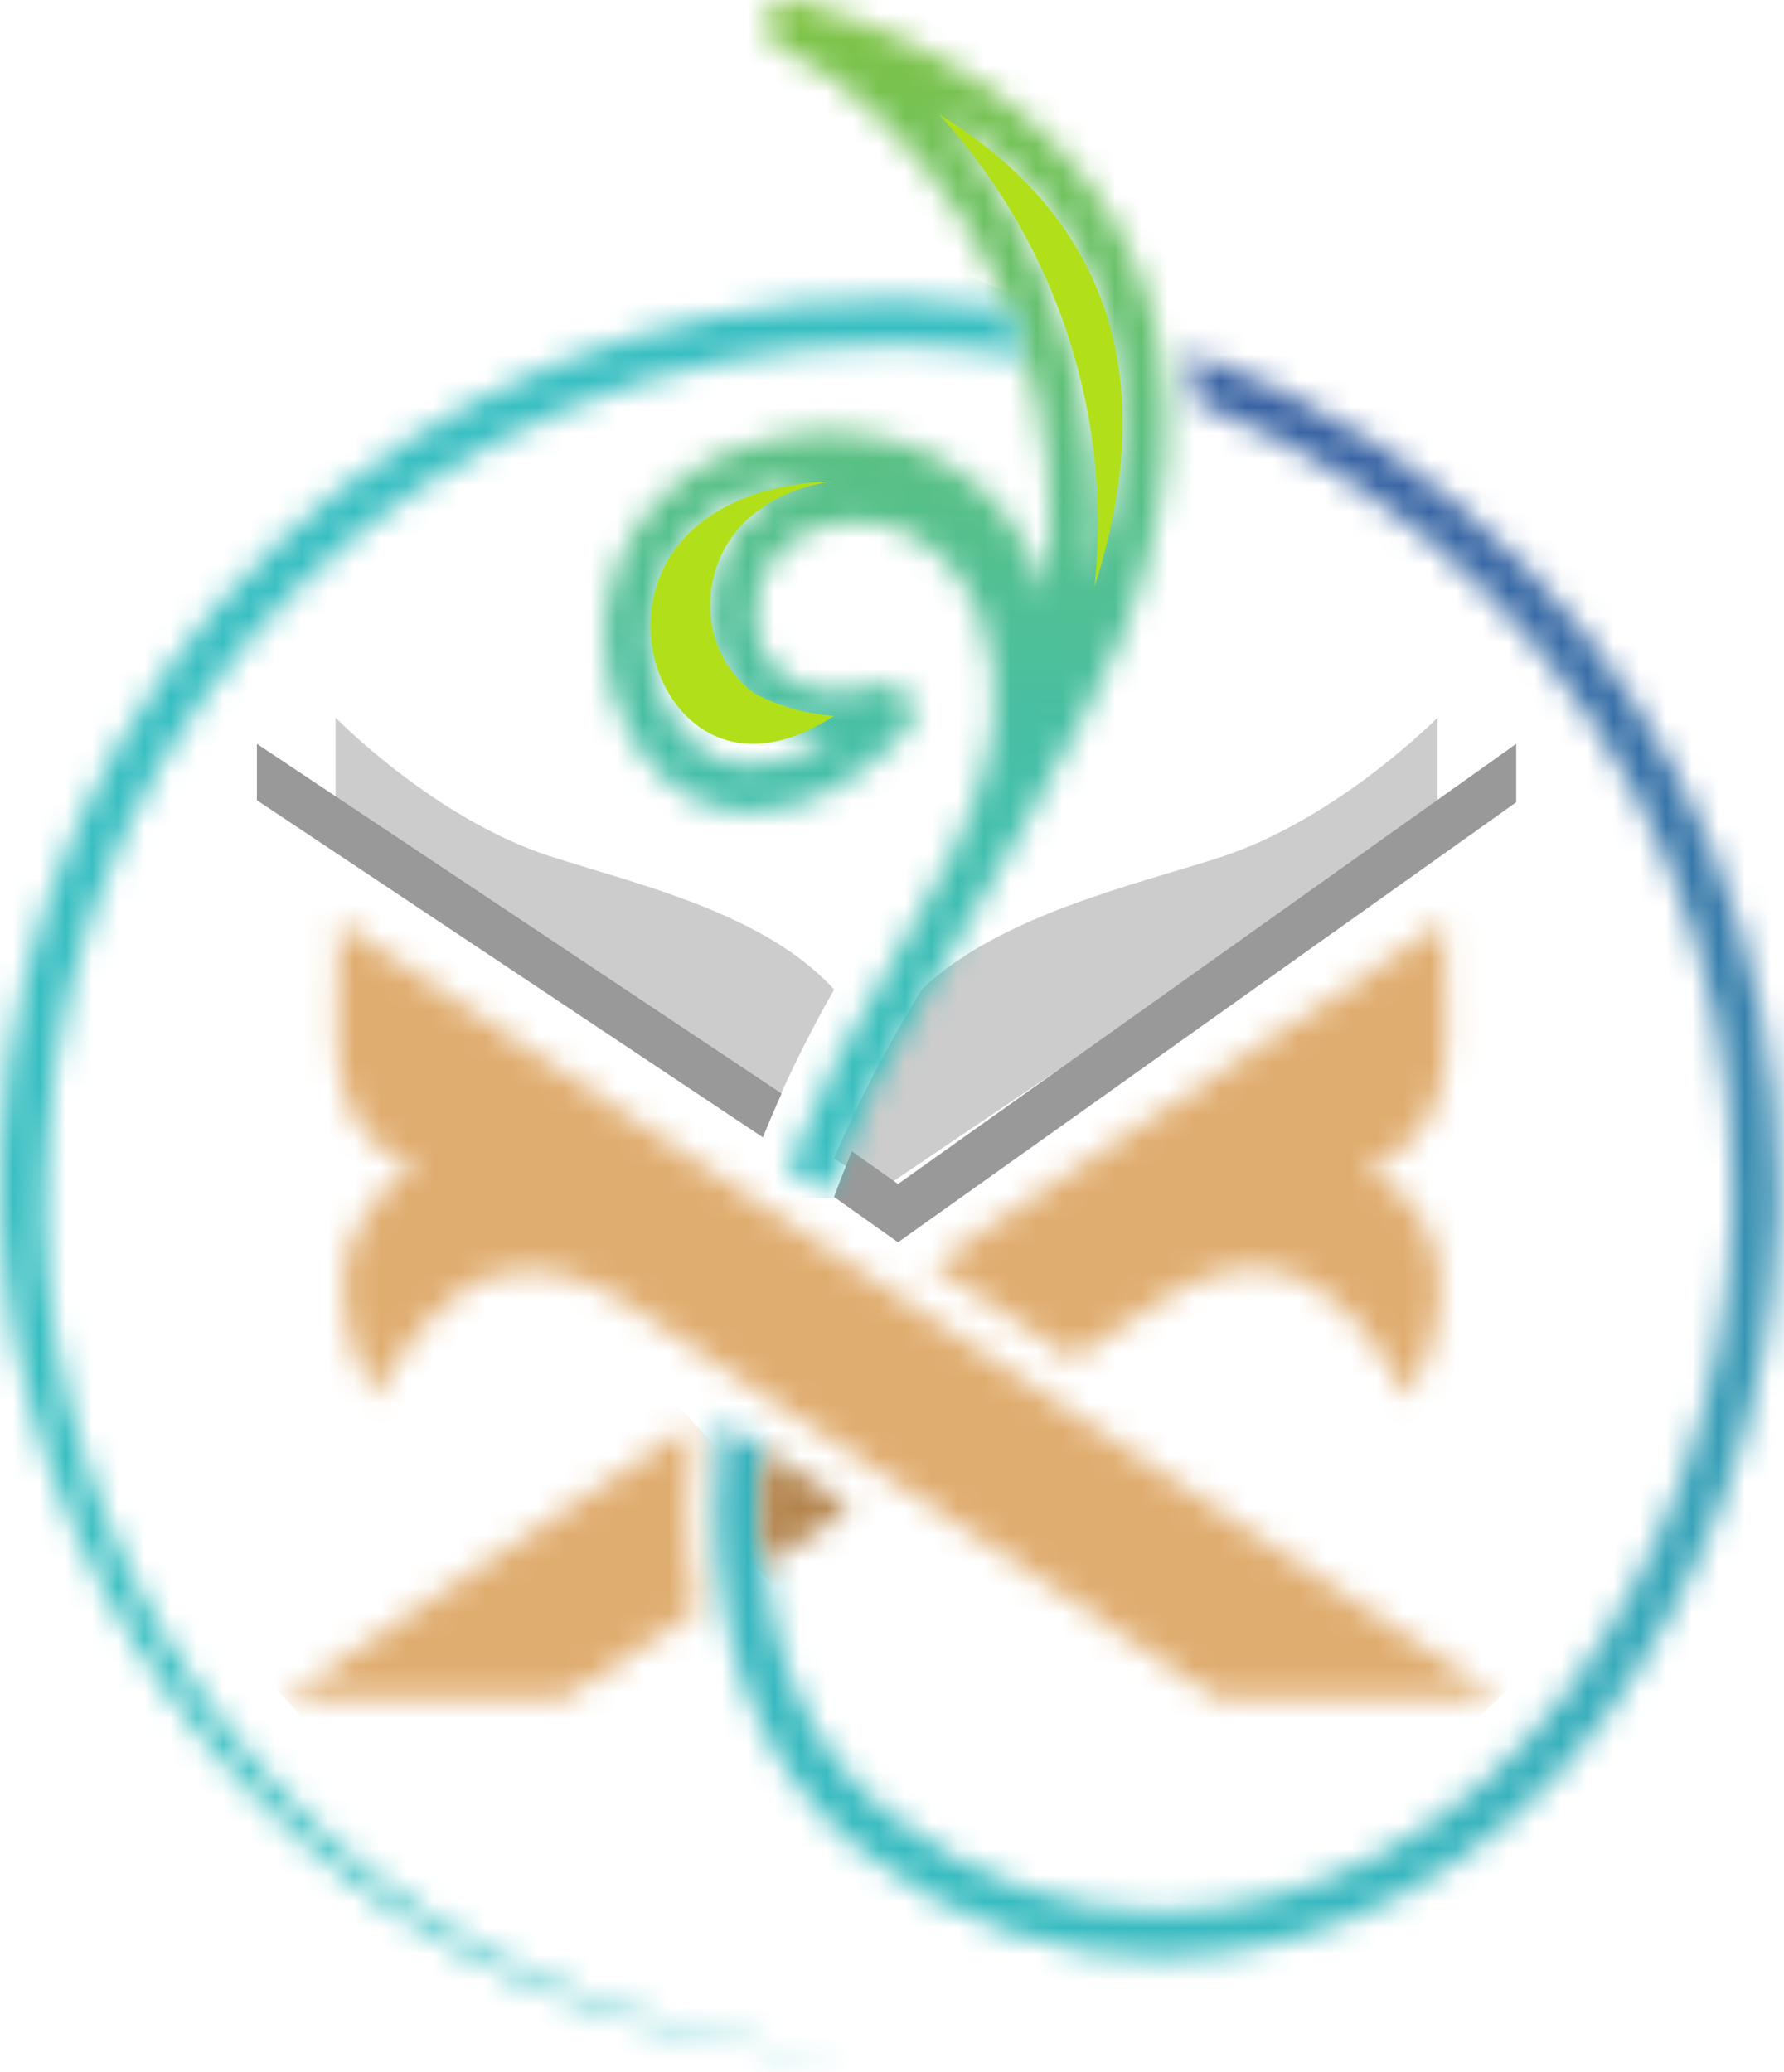
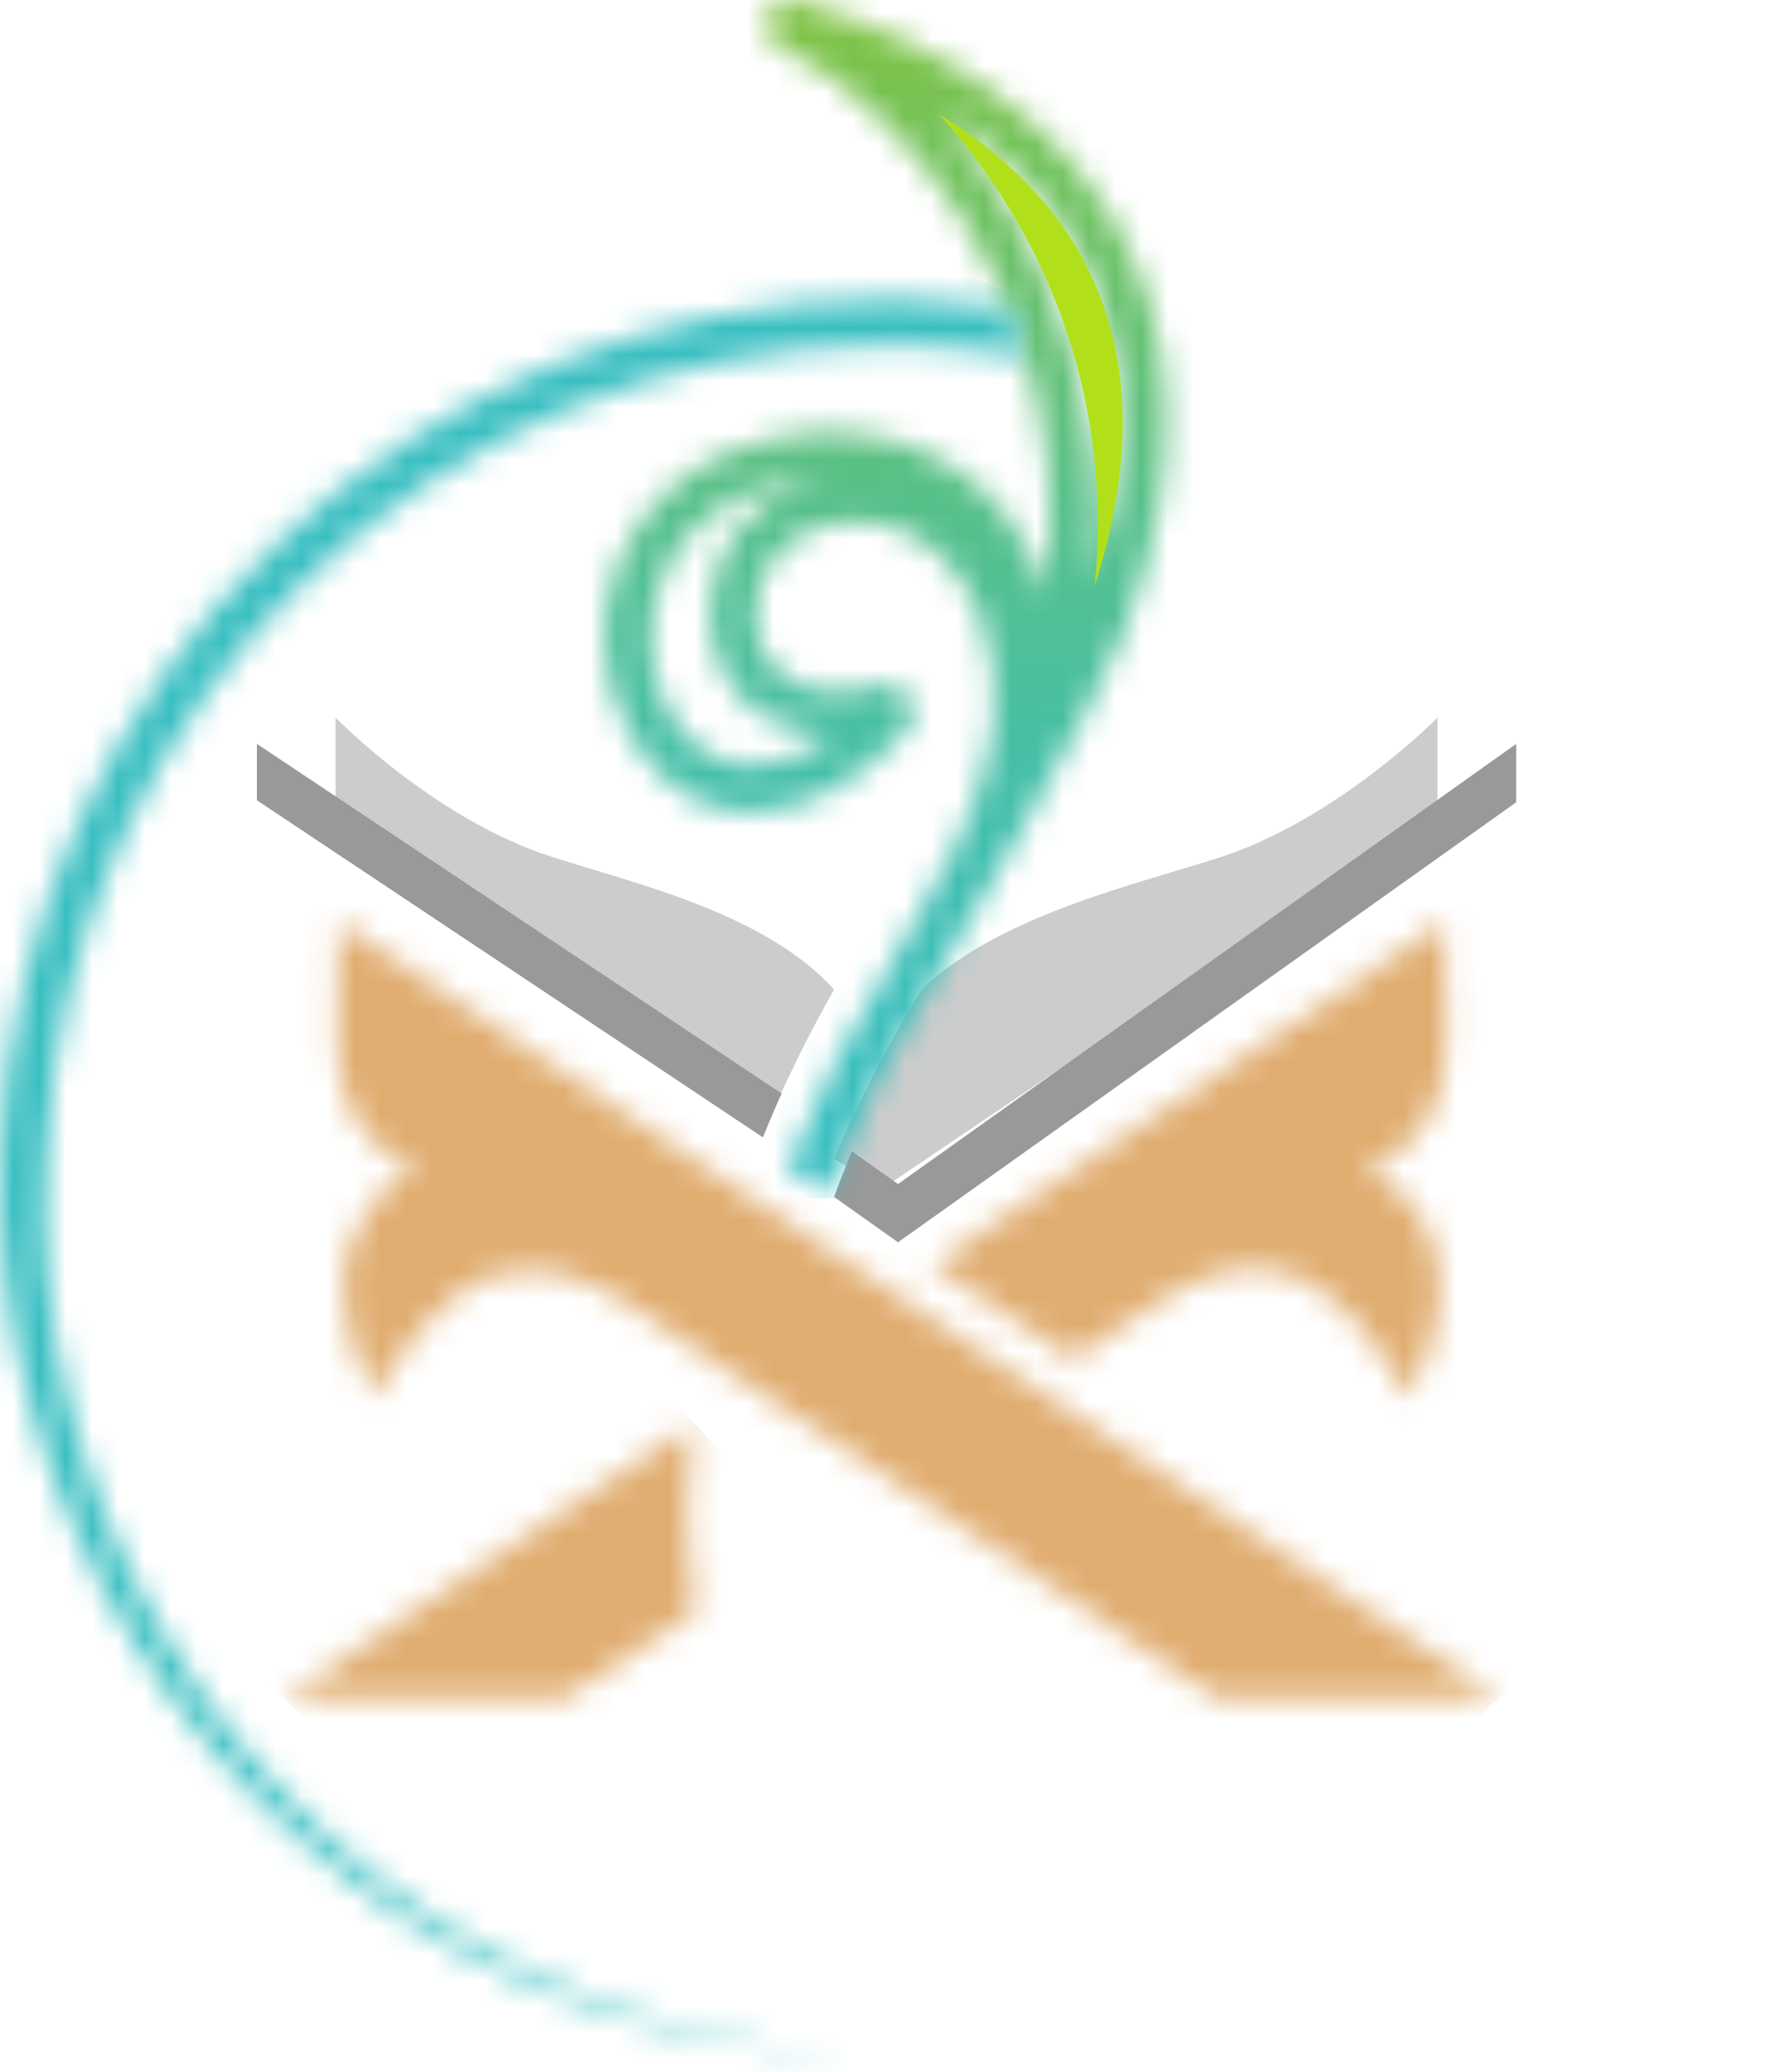
<svg xmlns="http://www.w3.org/2000/svg" width="68" height="79" viewBox="0 0 68 79" fill="none">
  <path d="M20.973 32.645C16.529 31.204 12.792 27.358 12.792 27.358V31.028L29.468 42.358C30.156 40.795 30.93 39.246 31.792 37.725C29.151 34.793 24.147 33.675 20.977 32.645" fill="#CCCCCC" />
  <path d="M9.792 28.358V30.507L29.079 43.358C29.244 42.952 29.412 42.55 29.588 42.148C29.655 41.991 29.725 41.839 29.792 41.687L9.792 28.358Z" fill="#999999" />
  <path d="M33.573 45.355L54.792 31.018V27.358C54.792 27.358 50.979 31.247 46.444 32.704C43.313 33.711 38.081 34.903 35.147 37.705C33.863 39.783 32.733 41.955 31.792 44.158L33.577 45.358L33.573 45.355Z" fill="#CCCCCC" />
  <path d="M34.23 45.137L32.469 43.889C32.233 44.467 32.005 45.048 31.792 45.63L34.23 47.358L57.792 30.584V28.358L34.23 45.137Z" fill="#999999" />
  <mask id="mask0_103_660" style="mask-type:luminance" maskUnits="userSpaceOnUse" x="23" y="0" width="22" height="46">
    <path d="M31.614 18.221C29.78 18.478 28.027 19.716 27.395 21.502C26.683 23.395 27.07 25.732 28.682 27.058C29.26 27.465 30.646 27.986 31.729 28.039C30.615 28.852 29.585 29.197 28.682 29.197C23.643 29.197 22.487 18.467 31.611 18.225M35.665 4.173C38.38 5.783 40.949 8.358 42.017 11.569C43.158 15.003 42.863 18.36 41.65 22.23C42.453 15.723 39.861 8.584 35.665 4.173ZM29.198 0.709C29.087 1.15 29.313 1.602 29.731 1.786C31.163 2.422 32.388 3.384 33.724 4.671C38.204 9.025 40.826 16.076 39.823 22.728C38.724 18.038 33.958 15.581 29.382 16.738C24.658 17.708 21.989 22.203 23.433 26.694C24.152 29.024 26.136 30.986 28.666 30.959C30.929 30.917 32.794 29.664 34.528 27.89C35.286 27.131 34.49 25.801 33.464 26.123C32.189 26.51 30.902 26.572 29.727 25.648C28.716 24.851 28.582 23.288 29.026 22.115C29.838 19.889 32.832 19.36 34.758 20.41C37.327 21.793 38.219 25.1 37.84 27.863C37.407 30.929 35.749 33.68 34.187 36.363C32.541 38.98 31.136 41.743 30.026 44.54L31.519 45.537C32.602 42.731 34.004 39.942 35.661 37.313C36.278 36.263 41.745 27.055 42.859 24.062C47.542 11.857 41.611 3.15 30.343 0.034C30.259 0.011 30.175 0 30.094 0C29.681 0 29.298 0.28 29.191 0.701" fill="white" />
  </mask>
  <g mask="url(#mask0_103_660)">
    <path d="M22.015 -0.375L21.334 45.529L47.554 45.918L48.235 0.015L22.015 -0.375Z" fill="url(#paint0_linear_103_660)" />
  </g>
  <mask id="mask1_103_660" style="mask-type:luminance" maskUnits="userSpaceOnUse" x="27" y="13" width="41" height="62">
    <path d="M45.555 15.321C49.885 16.999 53.748 19.578 56.922 22.832C62.585 28.634 66.046 36.562 66.046 45.295C66.046 45.675 66.039 46.058 66.027 46.441C65.793 53.19 63.504 59.371 59.786 64.418C59.748 64.471 59.71 64.525 59.668 64.578C57.765 67.131 55.368 69.208 52.711 70.645C50.054 72.082 47.148 72.871 44.219 72.871C42.465 72.871 40.7 72.588 38.969 71.986C37.239 71.384 35.539 70.461 33.912 69.177C32.219 67.84 31.013 66.153 30.217 64.18C29.421 62.21 29.042 59.957 29.042 57.523C29.042 56.792 29.08 56.041 29.145 55.278L27.503 54.182C27.365 55.312 27.288 56.431 27.288 57.523C27.288 60.137 27.694 62.616 28.59 64.839C29.486 67.062 30.879 69.02 32.824 70.553C34.597 71.955 36.473 72.975 38.391 73.641C40.31 74.308 42.274 74.622 44.215 74.622C47.462 74.622 50.655 73.745 53.542 72.185C56.428 70.625 59.017 68.38 61.069 65.625C61.111 65.571 61.153 65.513 61.191 65.46C65.112 60.141 67.528 53.615 67.773 46.506C67.788 46.104 67.792 45.702 67.792 45.303C67.792 36.102 64.139 27.733 58.17 21.617C54.629 17.988 50.264 15.156 45.371 13.405C45.467 14.033 45.528 14.677 45.551 15.332" fill="white" />
  </mask>
  <g mask="url(#mask1_103_660)">
-     <path d="M32.743 -0.45L6.405 66.371L62.339 88.457L88.678 21.637L32.743 -0.45Z" fill="url(#paint1_linear_103_660)" />
-   </g>
+     </g>
  <mask id="mask2_103_660" style="mask-type:luminance" maskUnits="userSpaceOnUse" x="0" y="11" width="40" height="68">
    <path d="M10.442 20.827C4.335 26.679 0.391 34.822 0.02 43.942C-0.459 57.255 7.72 70.265 19.925 75.53C23.904 77.301 28.222 78.255 32.545 78.358C28.226 78.105 23.976 77.01 20.109 75.132C8.466 69.64 0.881 56.856 1.77 44.015C2.126 35.359 5.859 27.648 11.655 22.092C17.452 16.539 25.293 13.152 33.87 13.152C34.118 13.152 34.364 13.152 34.612 13.159C36.129 13.194 37.614 13.336 39.069 13.569C38.874 12.937 38.656 12.312 38.407 11.703C37.178 11.538 35.926 11.435 34.654 11.408C34.394 11.4 34.13 11.4 33.87 11.4C24.83 11.4 16.549 14.976 10.442 20.827Z" fill="white" />
  </mask>
  <g mask="url(#mask2_103_660)">
    <path d="M4.861 -2.112L-23.303 69.339L33.743 91.864L61.906 20.413L4.861 -2.112Z" fill="url(#paint2_linear_103_660)" />
  </g>
-   <path d="M31.672 18.358C31.084 18.365 30.464 18.428 29.821 18.564C28.427 18.854 27.394 19.366 26.627 19.994C25.861 20.622 25.361 21.379 25.075 22.188C24.885 22.729 24.792 23.29 24.792 23.849C24.792 24.522 24.924 25.188 25.171 25.788C25.415 26.388 25.771 26.921 26.201 27.336C26.488 27.616 26.809 27.842 27.154 28.01C27.618 28.233 28.125 28.358 28.698 28.358C29.31 28.358 30.003 28.215 30.785 27.853C31.107 27.706 31.444 27.518 31.792 27.291C30.983 27.235 30.294 27.057 29.779 26.88C29.163 26.663 28.795 26.451 28.757 26.426L28.714 26.398L28.675 26.367C28.122 25.948 27.719 25.422 27.456 24.857C27.192 24.288 27.069 23.677 27.069 23.071C27.069 22.485 27.185 21.899 27.413 21.344C27.645 20.793 27.99 20.27 28.459 19.83C29.02 19.304 29.694 18.916 30.421 18.662C30.828 18.519 31.25 18.421 31.68 18.362" fill="#B1E01B" />
  <path d="M35.792 4.358C37.697 6.444 39.465 9.175 40.591 12.445C41.369 14.703 41.847 17.217 41.847 19.933C41.847 20.723 41.806 21.533 41.722 22.358C42.469 20.024 42.792 17.962 42.792 16.139C42.792 14.485 42.53 13.026 42.086 11.731C41.642 10.436 41.013 9.305 40.265 8.308C39.002 6.628 37.393 5.333 35.792 4.358Z" fill="#B1E01B" />
  <mask id="mask3_103_660" style="mask-type:luminance" maskUnits="userSpaceOnUse" x="28" y="55" width="5" height="5">
-     <path d="M29.145 55.278C29.08 56.041 29.042 56.788 29.042 57.523C29.042 58.259 29.08 58.976 29.149 59.677L32.434 57.481L28.766 55.029L29.141 55.282L29.145 55.278Z" fill="white" />
-   </mask>
+     </mask>
  <g mask="url(#mask3_103_660)">
    <path d="M30.727 53.2L26.456 57.203L30.487 61.511L34.757 57.508L30.727 53.2Z" fill="url(#paint3_linear_103_660)" />
  </g>
  <mask id="mask4_103_660" style="mask-type:luminance" maskUnits="userSpaceOnUse" x="10" y="54" width="17" height="11">
    <path d="M10.836 64.728H21.507L26.522 61.428C26.312 60.191 26.201 58.884 26.201 57.52C26.201 56.481 26.27 55.408 26.388 54.32L10.832 64.724L10.836 64.728Z" fill="white" />
  </mask>
  <g mask="url(#mask4_103_660)">
    <path d="M19.199 46.493L5.654 59.188L18.171 72.567L31.717 59.871L19.199 46.493Z" fill="url(#paint4_linear_103_660)" />
  </g>
  <mask id="mask5_103_660" style="mask-type:luminance" maskUnits="userSpaceOnUse" x="12" y="35" width="46" height="30">
    <path d="M12.839 39.436C12.754 43.881 15.898 44.498 15.898 44.498C10.702 47.372 14.282 53.255 14.282 53.255C14.447 52.944 14.68 52.534 14.979 52.074C15.611 51.105 16.529 49.936 17.709 49.131C18.494 48.599 20.726 47.686 23.819 49.641L46.37 64.724H57.129L12.904 35.144C12.892 36.121 12.869 37.731 12.839 39.432" fill="white" />
  </mask>
  <g mask="url(#mask5_103_660)">
    <path d="M35.439 11.971L-4.041 48.974L32.396 87.918L71.876 50.915L35.439 11.971Z" fill="url(#paint5_linear_103_660)" />
  </g>
  <mask id="mask6_103_660" style="mask-type:luminance" maskUnits="userSpaceOnUse" x="35" y="35" width="21" height="19">
    <path d="M35.527 48.215L40.907 51.814L44.146 49.648C47.515 47.445 49.471 48.602 50.256 49.135C51.041 49.672 51.711 50.369 52.259 51.063C52.921 51.902 53.404 52.73 53.683 53.258C53.71 53.216 53.733 53.178 53.76 53.14C54.227 52.3 56.838 47.139 52.075 44.506C52.075 44.506 55.218 43.889 55.134 39.444C55.104 37.738 55.081 36.129 55.069 35.148L35.527 48.219V48.215Z" fill="white" />
  </mask>
  <g mask="url(#mask6_103_660)">
    <path d="M46.886 24.509L26.502 43.614L45.489 63.907L65.873 44.802L46.886 24.509Z" fill="url(#paint6_linear_103_660)" />
  </g>
  <defs>
    <linearGradient id="paint0_linear_103_660" x1="35.037" y1="44.083" x2="35.697" y2="-0.368" gradientUnits="userSpaceOnUse">
      <stop stop-color="#37BEC1" />
      <stop offset="0.14" stop-color="#3BBEB9" />
      <stop offset="0.35" stop-color="#46BFA6" />
      <stop offset="0.59" stop-color="#59C085" />
      <stop offset="0.87" stop-color="#73C258" />
      <stop offset="1" stop-color="#82C341" />
    </linearGradient>
    <linearGradient id="paint1_linear_103_660" x1="29.238" y1="91.599" x2="64.075" y2="3.372" gradientUnits="userSpaceOnUse">
      <stop stop-color="#37BEC1" />
      <stop offset="0.19" stop-color="#37BEC1" />
      <stop offset="0.3" stop-color="#37B6BE" />
      <stop offset="0.47" stop-color="#37A3B8" />
      <stop offset="0.66" stop-color="#3782AD" />
      <stop offset="0.89" stop-color="#38559F" />
      <stop offset="1" stop-color="#393C97" />
    </linearGradient>
    <linearGradient id="paint2_linear_103_660" x1="6814.3" y1="-17193.4" x2="6849.13" y2="-17281.6" gradientUnits="userSpaceOnUse">
      <stop stop-color="#37BEC1" />
      <stop offset="0.19" stop-color="#37BEC1" />
      <stop offset="0.3" stop-color="#37B6BE" />
      <stop offset="0.47" stop-color="#37A3B8" />
      <stop offset="0.66" stop-color="#3782AD" />
      <stop offset="0.89" stop-color="#38559F" />
      <stop offset="1" stop-color="#393C97" />
    </linearGradient>
    <linearGradient id="paint3_linear_103_660" x1="62.456" y1="28.297" x2="7.274" y2="79.925" gradientUnits="userSpaceOnUse">
      <stop stop-color="#E0AD70" />
      <stop offset="0.25" stop-color="#CF9D62" />
      <stop offset="0.74" stop-color="#A57640" />
      <stop offset="1" stop-color="#8C5E2C" />
    </linearGradient>
    <linearGradient id="paint4_linear_103_660" x1="-10735.8" y1="10139.5" x2="-10790.9" y2="10191.2" gradientUnits="userSpaceOnUse">
      <stop stop-color="#E0AD70" />
      <stop offset="0.25" stop-color="#CF9D62" />
      <stop offset="0.74" stop-color="#A57640" />
      <stop offset="1" stop-color="#8C5E2C" />
    </linearGradient>
    <linearGradient id="paint5_linear_103_660" x1="-10733.1" y1="10142.3" x2="-10788.3" y2="10193.9" gradientUnits="userSpaceOnUse">
      <stop stop-color="#E0AD70" />
      <stop offset="0.25" stop-color="#CF9D62" />
      <stop offset="0.74" stop-color="#A57640" />
      <stop offset="1" stop-color="#8C5E2C" />
    </linearGradient>
    <linearGradient id="paint6_linear_103_660" x1="-10730.3" y1="10145.3" x2="-10785.5" y2="10197" gradientUnits="userSpaceOnUse">
      <stop stop-color="#E0AD70" />
      <stop offset="0.25" stop-color="#CF9D62" />
      <stop offset="0.74" stop-color="#A57640" />
      <stop offset="1" stop-color="#8C5E2C" />
    </linearGradient>
  </defs>
</svg>